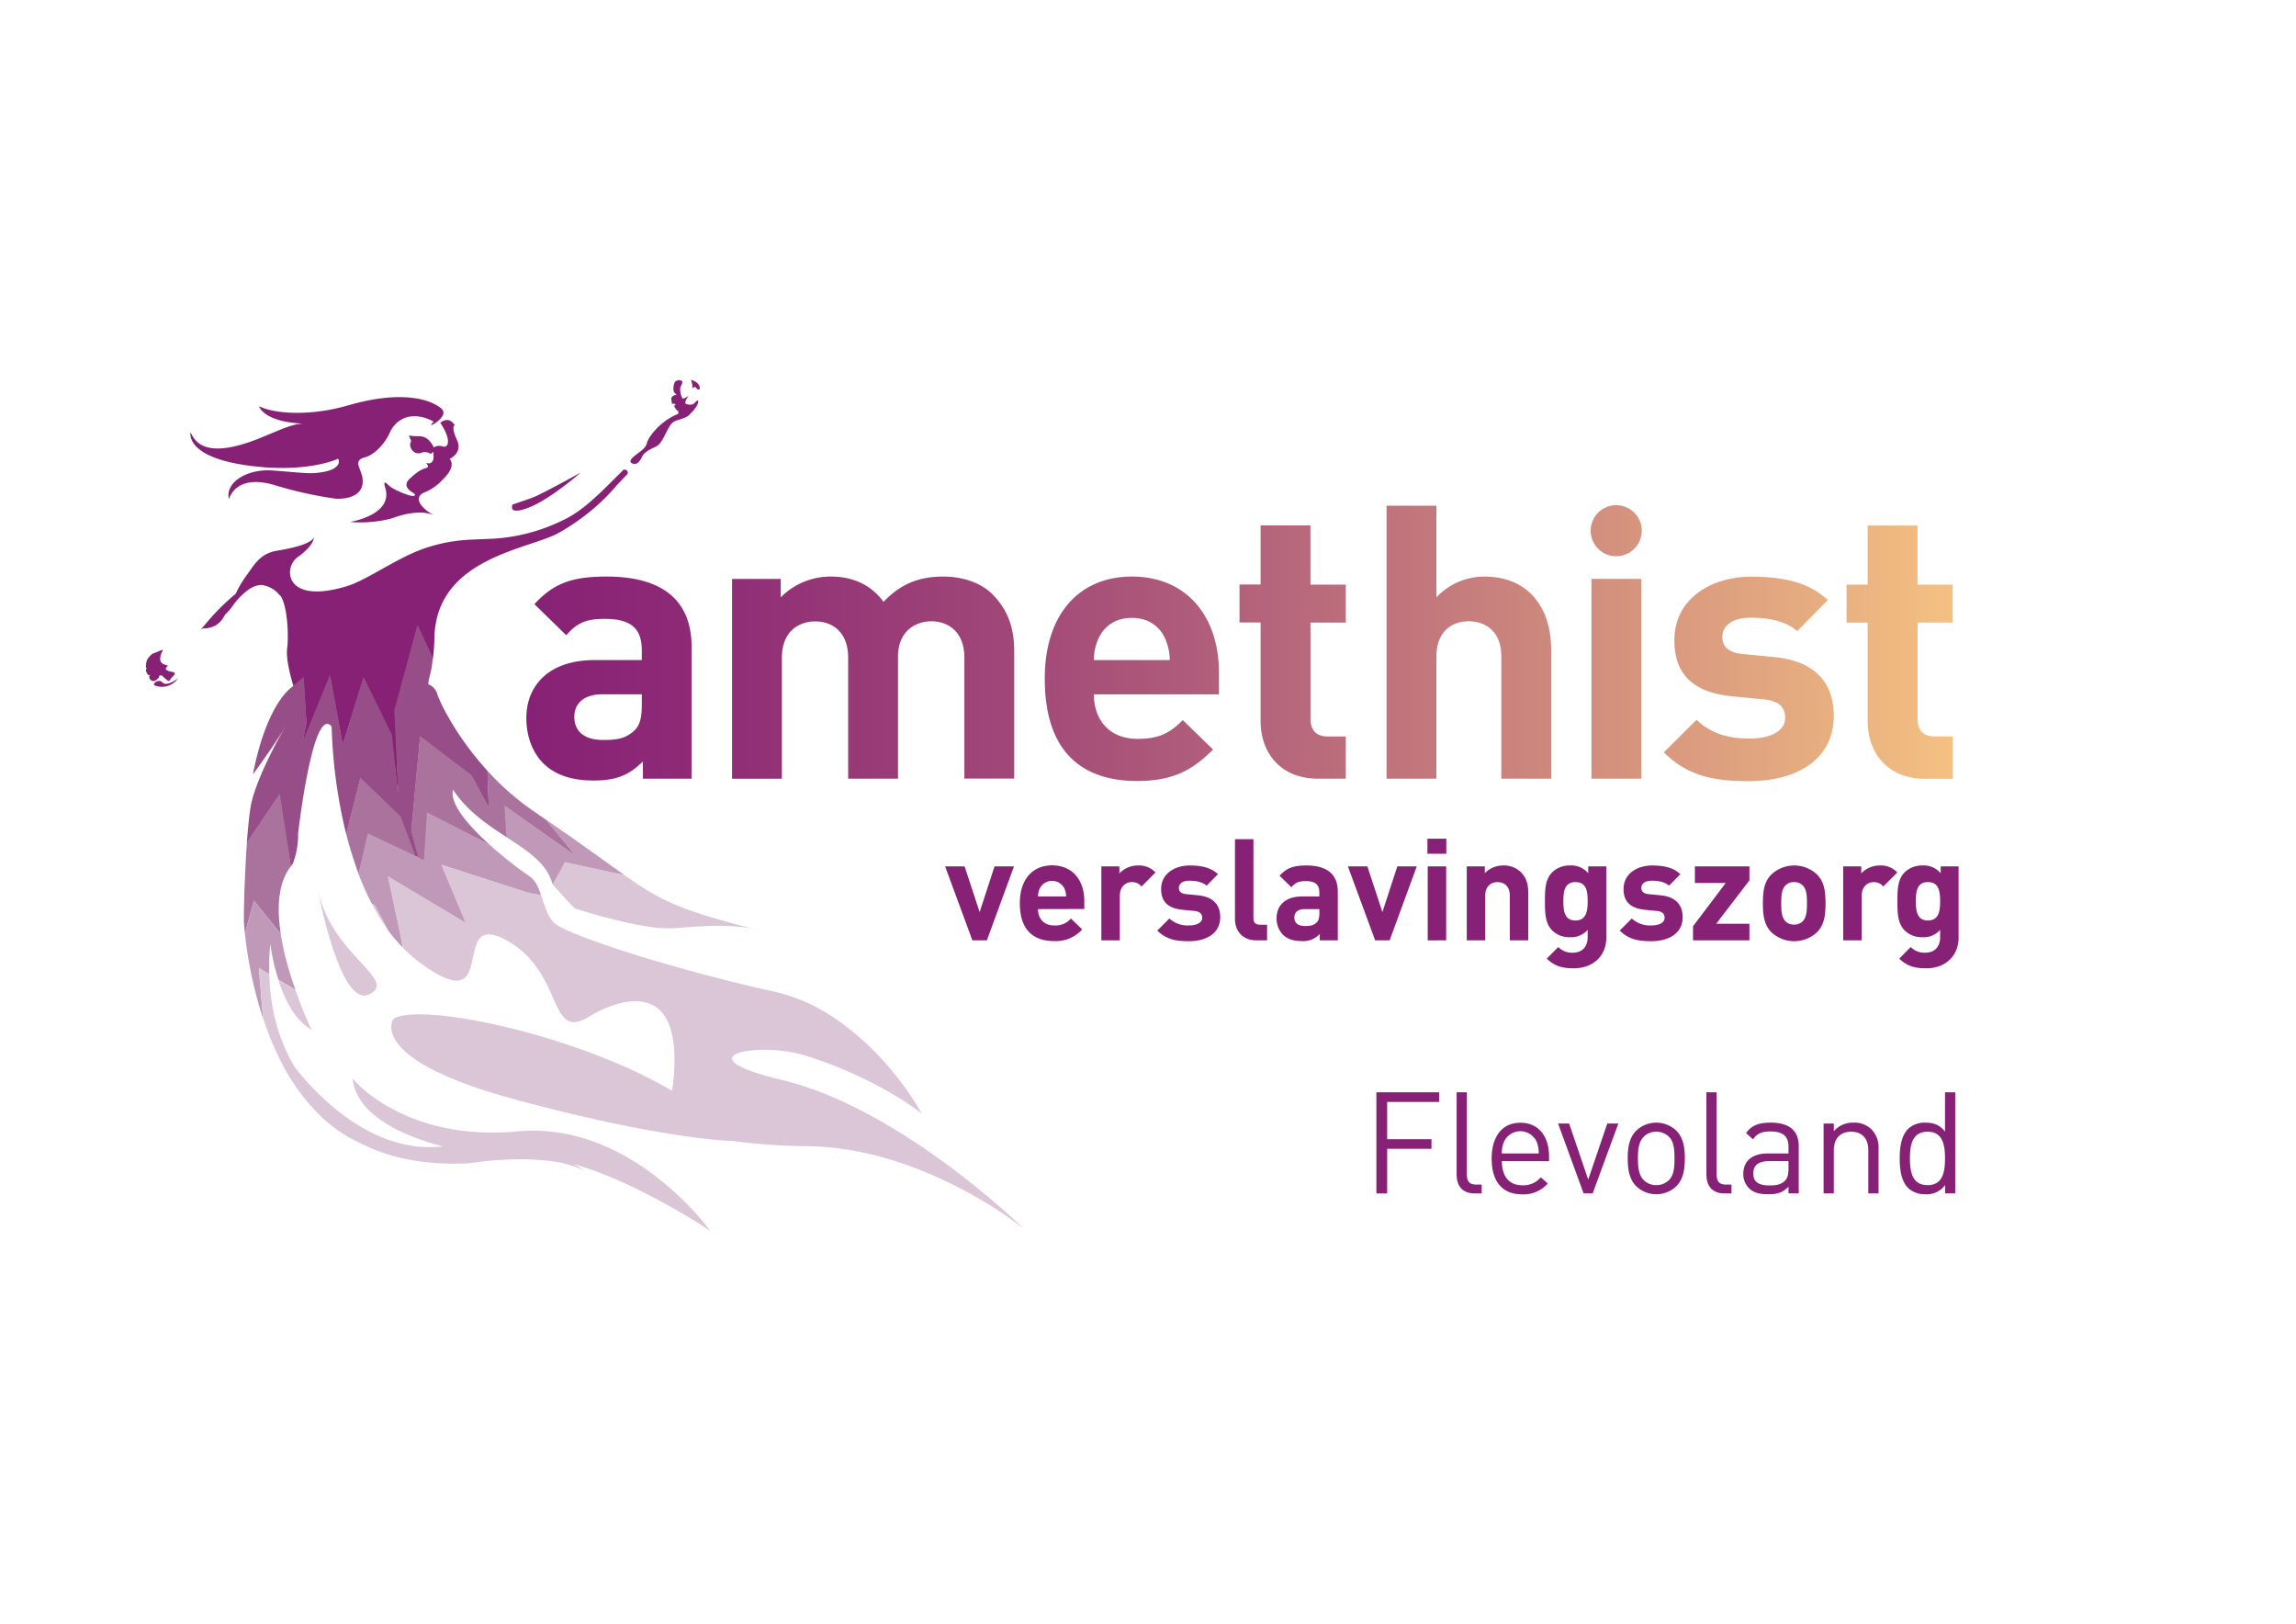
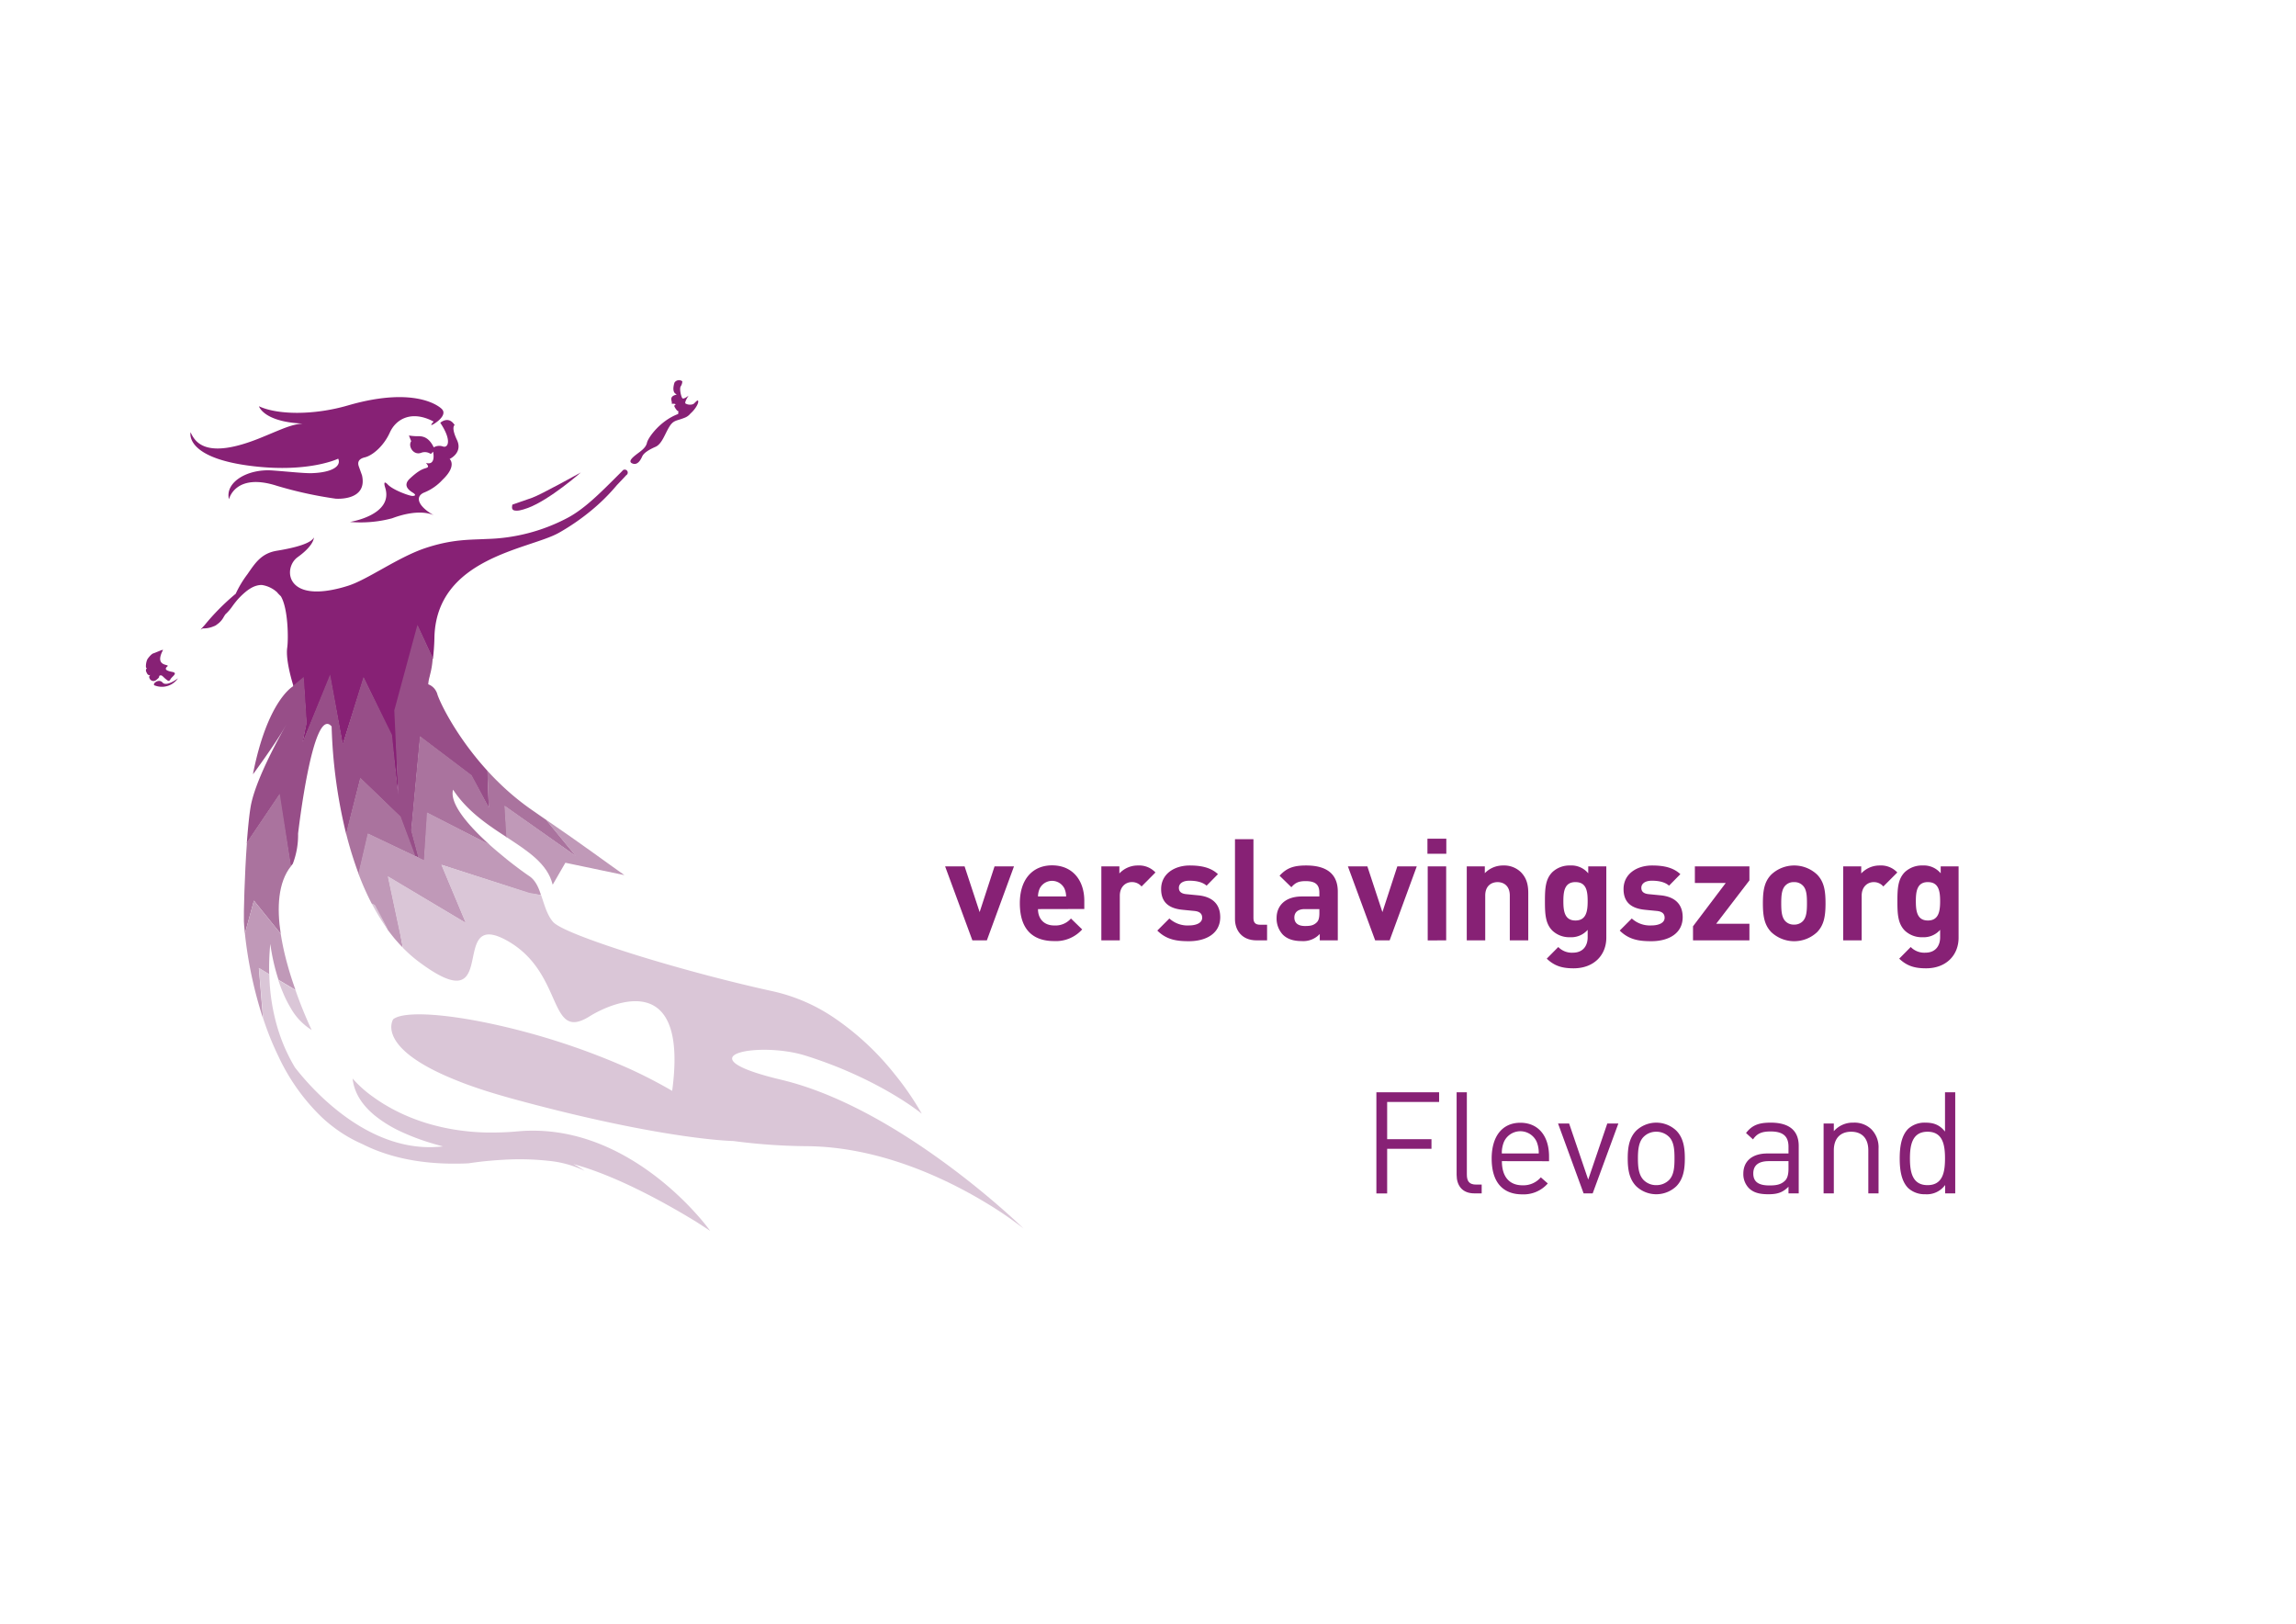
<svg xmlns="http://www.w3.org/2000/svg" viewBox="0 0 841.89 595.28">
  <linearGradient id="a" gradientUnits="userSpaceOnUse" x1="193.01" x2="716.04" y1="235.77" y2="235.77">
    <stop offset="0" stop-color="#872175" />
    <stop offset=".12" stop-color="#8e2b76" />
    <stop offset=".33" stop-color="#a04678" />
    <stop offset=".6" stop-color="#be727c" />
    <stop offset=".91" stop-color="#e7ae80" />
    <stop offset="1" stop-color="#f4c182" />
  </linearGradient>
  <g fill="#872175">
    <path d="m508.64 404v13.64h16.25v3.54h-16.25v16.35h-3.95v-37.09h23v3.56z" />
    <path d="m540.62 437.51c-4.48 0-6.51-2.91-6.51-6.82v-30.25h3.75v30.1c0 2.5.83 3.75 3.44 3.75h2v3.22z" />
    <path d="m550.71 425.69c0 5.63 2.66 8.86 7.56 8.86a8.41 8.41 0 0 0 6.71-2.92l2.56 2.24a11.76 11.76 0 0 1 -9.38 4c-6.77 0-11.2-4.06-11.2-13.13 0-8.28 4-13.12 10.52-13.12s10.52 4.75 10.52 12.38v1.72zm12.76-7.08a6.58 6.58 0 0 0 -12 0 10.77 10.77 0 0 0 -.79 4.27h13.54a10.61 10.61 0 0 0 -.75-4.27z" />
    <path d="m584 437.51h-3.33l-9.37-25.62h4.06l7 20.57 7-20.57h4.06z" />
    <path d="m614.66 434.91a10.69 10.69 0 0 1 -14.68 0c-2.61-2.66-3.13-6.25-3.13-10.21s.52-7.55 3.13-10.2a10.69 10.69 0 0 1 14.68 0c2.61 2.65 3.13 6.25 3.13 10.2s-.52 7.55-3.13 10.21zm-2.66-18.12a6.58 6.58 0 0 0 -4.69-1.88 6.42 6.42 0 0 0 -4.63 1.88c-1.88 1.87-2.09 5-2.09 7.91s.21 6 2.09 7.92a6.41 6.41 0 0 0 4.63 1.87 6.57 6.57 0 0 0 4.69-1.87c1.87-1.88 2-5.05 2-7.92s-.12-6.04-2-7.91z" />
-     <path d="m632.21 437.51c-4.48 0-6.51-2.91-6.51-6.82v-30.25h3.75v30.1c0 2.5.84 3.75 3.44 3.75h2v3.22z" />
    <path d="m655.8 437.51v-2.44c-2.08 2.08-3.95 2.76-7.39 2.76s-5.62-.68-7.24-2.35a7.37 7.37 0 0 1 -1.93-5.2c0-4.48 3.13-7.4 8.86-7.4h7.7v-2.45c0-3.75-1.87-5.62-6.56-5.62-3.28 0-5 .78-6.45 2.91l-2.56-2.34c2.29-3 4.9-3.8 9.06-3.8 6.88 0 10.26 3 10.26 8.54v17.39zm0-11.82h-7.18c-3.86 0-5.73 1.57-5.73 4.53s1.82 4.38 5.88 4.38c2.19 0 4.12-.16 5.73-1.72.89-.83 1.3-2.29 1.3-4.43z" />
    <path d="m685.07 437.51v-15.77c0-4.53-2.45-6.83-6.3-6.83s-6.35 2.35-6.35 6.83v15.77h-3.75v-25.62h3.75v2.82a9.21 9.21 0 0 1 7.18-3.13 8.94 8.94 0 0 1 6.56 2.4 9.43 9.43 0 0 1 2.66 7.13v16.4z" />
    <path d="m713.24 437.51v-3.07a8.29 8.29 0 0 1 -7.29 3.39 8.92 8.92 0 0 1 -6.24-2.24c-2.61-2.61-3.13-6.88-3.13-10.89s.52-8.28 3.13-10.88a8.87 8.87 0 0 1 6.24-2.24c2.82 0 5.16.63 7.24 3.28v-14.42h3.75v37.07zm-6.45-22.6c-5.58 0-6.46 4.79-6.46 9.79s.88 9.79 6.46 9.79 6.4-4.79 6.4-9.79-.83-9.79-6.4-9.79z" />
    <path d="m361.86 344.75h-5.31l-10-27.13h7.14l5.52 16.77 5.47-16.77h7.13z" />
    <path d="m380.61 333.29c0 3.49 2.14 6 5.94 6a7.48 7.48 0 0 0 6.14-2.55l4.12 4a12.92 12.92 0 0 1 -10.31 4.27c-6.41 0-12.55-2.92-12.55-13.9 0-8.86 4.79-13.86 11.82-13.86 7.55 0 11.82 5.52 11.82 13v3zm9.69-7.55a5.06 5.06 0 0 0 -9.06 0 7.4 7.4 0 0 0 -.63 2.92h10.31a7.39 7.39 0 0 0 -.62-2.92z" />
    <path d="m418.58 325a4.53 4.53 0 0 0 -3.6-1.61c-2.08 0-4.37 1.56-4.37 5v16.35h-6.77v-27.12h6.61v2.6a9.2 9.2 0 0 1 6.82-2.92 8.17 8.17 0 0 1 6.41 2.56z" />
    <path d="m435.92 345.06c-4.27 0-8.13-.47-11.56-3.9l4.42-4.43a9.85 9.85 0 0 0 7.24 2.55c2.34 0 4.79-.78 4.79-2.81 0-1.35-.73-2.29-2.86-2.5l-4.27-.42c-4.9-.47-7.92-2.6-7.92-7.6 0-5.63 4.95-8.65 10.47-8.65 4.22 0 7.76.73 10.36 3.18l-4.16 4.22c-1.57-1.41-4-1.82-6.31-1.82-2.7 0-3.85 1.25-3.85 2.6 0 1 .42 2.14 2.81 2.34l4.27.42c5.37.52 8.08 3.38 8.08 8 0 5.96-5.11 8.82-11.51 8.82z" />
    <path d="m460.76 344.75c-5.57 0-7.92-3.91-7.92-7.76v-29.32h6.77v28.9c0 1.62.68 2.45 2.4 2.45h2.6v5.73z" />
    <path d="m483.93 344.75v-2.34a8.24 8.24 0 0 1 -6.66 2.6c-3.08 0-5.32-.78-6.93-2.4a8.67 8.67 0 0 1 -2.24-6.09c0-4.32 3-7.86 9.27-7.86h6.41v-1.36c0-3-1.46-4.27-5.06-4.27-2.6 0-3.8.63-5.2 2.24l-4.33-4.22c2.66-2.91 5.26-3.75 9.79-3.75 7.61 0 11.56 3.23 11.56 9.59v17.86zm-.15-11.46h-5.37c-2.45 0-3.8 1.15-3.8 3.08s1.25 3.12 3.91 3.12c1.87 0 3.07-.16 4.27-1.3.73-.68 1-1.77 1-3.44z" />
    <path d="m509.55 344.75h-5.31l-10-27.13h7.14l5.52 16.77 5.47-16.77h7.13z" />
    <path d="m523.41 313v-5.52h6.92v5.52zm.1 31.77v-27.15h6.77v27.13z" />
    <path d="m553.61 344.75v-16.41c0-3.69-2.34-4.94-4.48-4.94s-4.53 1.25-4.53 4.94v16.41h-6.77v-27.13h6.62v2.5a9.25 9.25 0 0 1 6.76-2.82 8.82 8.82 0 0 1 6.41 2.4c2.19 2.19 2.76 4.74 2.76 7.71v17.34z" />
    <path d="m577 355c-4.16 0-7-.84-9.84-3.54l4.22-4.27a6.93 6.93 0 0 0 5.31 2.08c4.06 0 5.47-2.86 5.47-5.62v-2.75a8 8 0 0 1 -6.46 2.7 9 9 0 0 1 -6.45-2.39c-2.56-2.55-2.76-6-2.76-10.78s.2-8.18 2.76-10.73a9.15 9.15 0 0 1 6.5-2.4 8 8 0 0 1 6.62 2.87v-2.55h6.63v26.14c0 6.51-4.66 11.24-12 11.24zm.68-31.61c-4 0-4.43 3.43-4.43 7s.42 7.08 4.43 7.08 4.48-3.49 4.48-7.08-.43-6.99-4.44-6.99z" />
    <path d="m605.48 345.06c-4.27 0-8.12-.47-11.56-3.9l4.42-4.43a9.85 9.85 0 0 0 7.24 2.55c2.35 0 4.8-.78 4.8-2.81 0-1.35-.74-2.29-2.87-2.5l-4.27-.42c-4.9-.47-7.92-2.6-7.92-7.6 0-5.63 4.95-8.65 10.47-8.65 4.22 0 7.76.73 10.36 3.18l-4.15 4.22c-1.56-1.41-4-1.82-6.3-1.82-2.71 0-3.86 1.25-3.86 2.6 0 1 .42 2.14 2.82 2.34l4.27.42c5.36.52 8.07 3.38 8.07 8 0 5.96-5.12 8.82-11.52 8.82z" />
    <path d="m620.79 344.75v-5.16l12-15.88h-11.32v-6.09h20v5.15l-12.18 15.89h12.18v6.09z" />
    <path d="m666.3 341.73a12.28 12.28 0 0 1 -16.82 0c-2.44-2.55-3.07-5.63-3.07-10.57s.63-8 3.07-10.52a12.26 12.26 0 0 1 16.82 0c2.45 2.55 3.08 5.62 3.08 10.52s-.63 8.02-3.08 10.57zm-5.3-17.13a4.24 4.24 0 0 0 -3.17-1.2 4.14 4.14 0 0 0 -3.13 1.2c-1.4 1.4-1.56 3.74-1.56 6.56s.16 5.21 1.56 6.61a4.18 4.18 0 0 0 3.13 1.2 4.27 4.27 0 0 0 3.17-1.2c1.41-1.4 1.57-3.8 1.57-6.61s-.12-5.16-1.57-6.56z" />
    <path d="m690.57 325a4.5 4.5 0 0 0 -3.57-1.6c-2.08 0-4.37 1.56-4.37 5v16.35h-6.77v-27.13h6.61v2.6a9.2 9.2 0 0 1 6.82-2.92 8.18 8.18 0 0 1 6.41 2.56z" />
    <path d="m706.25 355c-4.17 0-7-.84-9.85-3.54l4.22-4.27a6.94 6.94 0 0 0 5.32 2.08c4.06 0 5.46-2.86 5.46-5.62v-2.75a8 8 0 0 1 -6.45 2.7 9 9 0 0 1 -6.46-2.39c-2.55-2.55-2.76-6-2.76-10.78s.21-8.18 2.76-10.73a9.15 9.15 0 0 1 6.51-2.4 8 8 0 0 1 6.61 2.87v-2.55h6.56v26.14c0 6.51-4.63 11.24-11.92 11.24zm.67-31.61c-4 0-4.42 3.43-4.42 7s.41 7.08 4.42 7.08 4.48-3.49 4.48-7.08-.47-6.99-4.48-6.99z" />
  </g>
-   <path d="m589.28 185.83a9.36 9.36 0 1 0 12.09 5.38 9.37 9.37 0 0 0 -12.09-5.38zm-243.37 25.55c-9.15 0-15.76 2.81-21.94 9.27-4.64-6.32-11.25-9.27-19.4-9.27a25.64 25.64 0 0 0 -18.29 7.62v-6.75h-17.85v73.26h18.27v-44.32c0-10 6.47-13.37 12.24-13.37s12.06 3.38 12.06 13.37v44.29h18.28v-44.71c0-9.57 6.61-13 12.24-13s12.09 3.38 12.09 13.37v44.29h18.28v-46.78c0-8-2.1-14.9-8-20.8-4.06-4.07-10.67-6.47-17.98-6.47zm304.76 29.52-11.52-1.12c-6.47-.57-7.6-3.65-7.6-6.32 0-3.66 3.1-7 10.41-7 6.32 0 12.79 1.13 17 4.93l11.25-11.39c-7-6.62-16.58-8.58-28-8.58-14.91 0-28.26 8.16-28.26 23.34 0 13.49 8.15 19.27 21.37 20.53l11.53 1.13c5.76.56 7.72 3.08 7.72 6.74 0 5.49-6.6 7.6-12.92 7.6-5.63 0-13.51-.84-19.55-6.89l-12 11.95c9.27 9.28 19.69 10.55 31.22 10.55 17.3 0 31.07-7.74 31.07-23.91.08-12.41-7.23-20.15-21.72-21.56zm-428.27-29.52c-12.24 0-19.27 2.25-26.44 10.12l11.67 11.39c3.8-4.36 7-6 14.06-6 9.71 0 13.64 3.51 13.64 11.53v3.58h-17.33c-17 0-25 9.56-25 21.23 0 6.46 2.1 12.37 6.05 16.45 4.35 4.36 10.4 6.47 18.69 6.47 8.44 0 13.08-2.11 18-7v6.32h17.86v-48.22c.01-17.16-10.67-25.87-31.2-25.87zm12.93 47.1c0 4.51-.7 7.46-2.67 9.29-3.24 3.08-6.47 3.51-11.53 3.51-7.17 0-10.54-3.38-10.54-8.44s3.65-8.3 10.26-8.3h14.48zm480.67-30.23v-13.92h-12.89v-21.66h-18.28v21.66h-7.73v13.92h7.73v36.28c0 10.41 6.33 21 21.23 21h10v-15.53h-6.6c-4.36 0-6.33-2.38-6.33-6.6v-35.15zm-132.45 57.23h18.29v-73.26h-18.29zm-39.28-74.1a24.23 24.23 0 0 0 -17.58 7.62v-33.6h-18.27v100.08h18.27v-44.71c0-9.57 6.06-13 11.81-13s12 3.25 12 13v44.71h18.28v-47.39c-.04-15.46-8.48-26.71-24.51-26.71zm-129.27 0c-19 0-31.91 13.5-31.91 37.4 0 29.67 16.58 37.55 33.88 37.55 13.21 0 20.39-4.08 27.84-11.53l-11.11-10.8c-4.64 4.64-8.58 6.88-16.59 6.88-10.26 0-16-6.88-16-16.31h45.84v-8.15c-.03-20.14-11.56-35.04-31.95-35.04zm-13.92 30.62a19.92 19.92 0 0 1 1.69-7.88c2-4.36 6-7.59 12.23-7.59s10.27 3.23 12.23 7.59a20.27 20.27 0 0 1 1.7 7.88zm79.43-49.37h-18.28v21.66h-7.73v13.92h7.73v36.28c0 10.41 6.33 21 21.24 21h10v-15.49h-6.61c-4.36 0-6.33-2.38-6.33-6.6v-35.15h12.94v-13.92h-12.96z" fill="url(#a)" />
  <path d="m161.44 155s3-2.76 5.27.84c0 0-1.42.67.84 5.43s-2.68 7-2.68 7 2.84 2.43-2.59 7.61a18.5 18.5 0 0 1 -6.52 4.6c-3.77 1.42-2.68 5.1 3.51 8.53 0 0-4.77-3-15.48 1a44.76 44.76 0 0 1 -15.47 1.34s16.23-2.51 12.88-12.71c0 0-1-3.09 1-1s8 4.18 9 4.18 1.59-.33.08-1.26-3.6-2.67-1-5.1 4.18-3.34 5.6-3.76 1.34-.67.33-2c0 0 3.6 1.43 2.6-4.1l-.84.84a3.83 3.83 0 0 0 -3.59-.42c-2.85 1-4.85-2.51-3.6-4.26l-.84-2.1a20 20 0 0 0 2.93.26c1.42 0 4.09-.26 6.18 4.09a4 4 0 0 1 3.35-.33c1.8.66 3.48-2.02-.96-8.68z" fill="#872175" />
  <path d="m114.49 155.34c-17.65.22-19.54-6.4-19.54-6.4 6.78 3.17 20 3.36 32.58-.29 26-7.55 34.4 1.23 34.4 1.23 2.6 2.42-3.17 5.93-3.67 5.93s.75-1.25.75-1.25c-8-4.27-13.8-1-16.06 4s-6.36 8.45-9.2 9.12-2.51 2.42-2.17 3.35l1.17 3.26c2.09 9.53-9.7 8.53-9.7 8.53a146.42 146.42 0 0 1 -21.44-4.69c-15.46-5-17.65 4.92-17.65 4.92-1.56-6.25 6.78-11.24 15.94-10.57 6.26.46 11 1 14.11 1 8-.21 11.2-2.69 10-5.32 0 0-10.49 5.14-30.94 2.78-25.64-2.94-23.19-12.46-23.19-12.46 1.57 3.35 5.29 10.32 25.62 2.06 9.5-3.85 12.64-5.79 18.99-5.2z" fill="#872175" />
  <path d="m188.49 187.11c1.22.3 2.61 0 5.14-.91 8-3 19.37-13 19.37-13s-14.7 8.18-17.88 9.29-7.23 2.51-7.23 2.51-.6 1.81.6 2.11z" fill="#872175" />
  <path d="m231.78 169.87c1.92.89 3.1-1.18 3.69-2.51s2.51-2.51 4.87-3.54 3.4-4.58 5-7.23 2.66-2.22 5.61-3.4a5.07 5.07 0 0 0 2.24-1.6c1.67-1.44 2.94-3.59 2.84-4.45-.11-1-1.26.69-1.83 1a3.32 3.32 0 0 1 -2.86-.22c-.44-.53 1.15-2.87 1.15-2.87s-1.84 1.49-2.3.92-1.14-3.55-.57-4.35a3.54 3.54 0 0 0 .57-1.83 2 2 0 0 0 -2.86.45s-1 2.75.12 3.9l.68.56s-2.4.23-1.94 2.07-.35 1.15.91 1.26.12.68.12.68 0 .46.8 1.49.81 0 .68 1.15a1.88 1.88 0 0 0 0 .41c-6.55 2.41-11.06 8.65-11.48 10.59s-2.53 3.21-3.85 4.24-3.18 2.54-1.59 3.28z" fill="#872175" />
-   <path d="m253.88 141.88c-.23.8.91-.12.91-.12a3.71 3.71 0 0 1 .69.69 1 1 0 0 0 .92.34c.34 0 .69-2.52-3.09-3.55a6 6 0 0 1 .57 2.64z" fill="#872175" />
  <path d="m74.38 230.38a9.26 9.26 0 0 0 4-.78 3.5 3.5 0 0 0 1.22-.69 7.58 7.58 0 0 0 2.4-2.66c.16-.28.37-.62.62-1a17.73 17.73 0 0 0 2.6-3 33.3 33.3 0 0 1 2.14-2.7c3.56-3.79 6.08-5.07 8.6-5.09a10.62 10.62 0 0 1 5.09 2.2l.2.18a1.53 1.53 0 0 1 .21.14 15.16 15.16 0 0 0 1.51 1.59c2.74 4.55 2.8 15.85 2.35 18.88-.67 4.63 2 13.25 2.47 14.62h.32l3.13-3.21 1.07 16.26-1.58 7.88 10.27-24.93 4.65 25.09 7.71-24.53 10.11 20.94 2.63 23.22-1.14-32.26 8.22-30.86 5.56 11.94c.25-2.15.5-4.9.55-7.69.54-29.57 34.91-32.5 45.65-38.59a82.33 82.33 0 0 0 11.74-8.07 71 71 0 0 0 9.52-9.41c1.7-1.78 3-3.14 3.47-3.68a.7.7 0 0 0 .16-.1 1.1 1.1 0 1 0 -1.54-1.57.53.53 0 0 0 -.06.1c-.39.41-.78.79-1.17 1.18-7 7-12.85 12.92-19.24 16.23a66.77 66.77 0 0 1 -29.26 7.58c-6.06.34-12.52 0-22.54 3.33s-21.18 11.55-28.35 13.82c-1.23.39-2.42.74-3.54 1-6.9 1.7-11.46 1.27-14.23-.19-5.11-2.71-4.14-8.87-.76-11.28l.32-.24c5.83-4.27 5.63-7 5.63-7-.85 1.85-5.33 3.54-13.57 4.88-5.76.94-8 4.6-10.78 8.59a38.57 38.57 0 0 0 -4.31 7.18 84.25 84.25 0 0 0 -11.43 11.53c-1 1.08-1.58 1.75-1.3 1.57a4.68 4.68 0 0 1 .68-.4z" fill="#872175" />
  <path d="m59.6 250.22c-1.5-1.7-4.28.83-2.68 1.14a7.14 7.14 0 0 0 8.23-2.52l.12-.16s-4.18 3.25-5.67 1.54z" fill="#872175" />
  <path d="m53.67 244.86c.31-.05 0 .31 0 .31a1.19 1.19 0 0 0 0 1.19c.57 1.44 1.08 1.13 1.5 1.13 0 0-.83.31-.26 1.34a1.53 1.53 0 0 0 2.16.62c2.17-1.59.79-1.42 1.54-1.77s1.15.46 2.15 1.26 1.2 1 1.8 0 2.8-2.2.6-2.61-3-1-1.8-2-5 .4-1.6-6c.05-.1-.1-.09-.35 0v-.06l-2.94 1.19c-.16.05-.83.05-2.27 2-.74 1.06-.84 3.46-.53 3.4z" fill="#872175" />
  <path d="m144.58 260.44 1.42 30.82-2.28-21.87-10.43-21.19-7.59 24.5-4.65-25.41-10.05 24.71 1.46-6.89-1.09-16.94-3.87 3.2v.21c-.67.39-9.55 6-14.7 32l.06-.11-.09.4s7.85-10.72 11-16.13l1.32-2.26c-3.68 6.45-11.74 21.36-13.22 30.49-.56 3.41-1 8.27-1.38 13.16l11.88-17.59 4.2 26.15c.23-.29.54-.68.79-1a29.27 29.27 0 0 0 1.94-11.07s5.41-47.39 12.3-39.29a186.52 186.52 0 0 0 5.3 39.3h.13l5.13-20.25 14.5 14 5.35 14.38 1.6.73-2.74-10.14 3.21-34.2 18.7 14.16 6.47 11.95-.47-13.62c-10.88-11.91-17-24-18.38-28a3.79 3.79 0 0 0 -.37-1 5.3 5.3 0 0 0 -3-2.76 12.76 12.76 0 0 1 .51-2.84c.07-.32.15-.66.23-1a29.69 29.69 0 0 0 .83-4.91c0-.28.07-.6.1-.9l-5.64-12.16z" fill="#974e88" />
  <path d="m152.37 314-5.45-14.59-14.82-14.26-5.17 20.27v.23a140.66 140.66 0 0 0 4.62 14.85l3.45-14.73z" fill="#aa739e" />
  <path d="m90.55 308.82c-.89 12.18-1.22 26.27-1.12 28.92 0 .46.11 2.06.37 4.52l3.3-12.08 9.84 12.18c-1.46-9.54-1-18.85 3.75-24.8l-4.12-26.56z" fill="#aa739e" />
  <path d="m211.31 314-11-13.4c-1.32-.9-2.91-2-4.33-3a93.56 93.56 0 0 1 -12.53-10.17q-2.52-2.41-4.75-4.88l.52 13.42-6.26-11.75-18.96-14.33-3.25 34.56 2.7 10.14 2.14 1 1.2-17.46 22.77 11.6c-7.51-6.77-14.83-15-13.43-20.23 5 7.65 12.21 12.58 19 17 .18.13.6.39.79.51l-.77-11.42z" fill="#aa739e" />
  <path d="m108.35 363-.12-.33v.23z" fill="#b999b8" />
  <path d="m185 295.34.68 11.53c7.91 5.18 15.06 9.77 16.94 17.36l.07.07 4.62-8 21.64 4.53c-6.72-4.73-15.23-11.09-28.87-20.4l10.92 13.28z" fill="#c099b8" />
  <path d="m194 321.14c-1.4-.93-4.52-3.17-8.19-6.11-2-1.65-4.27-3.51-6.46-5.48l-22.78-11.69-1.11 17.49-2.09-1-1.13-.54-17.38-8.27-3.43 14.75a102.67 102.67 0 0 0 4.84 10.94l1 .7 4.92 9c1 1.32 2.3 3 3.37 4.18.7.79 1.41 1.57 2.15 2.31l-1-5.51-4.37-20.46 28.55 17-8.94-21.35 24.78 8 7.71 2.53 3.93.51c-.9-2.86-2.08-5.5-4.37-7z" fill="#c099b8" />
  <path d="m105.37 353.52a97.65 97.65 0 0 1 -2.43-11.16l-9.84-12.18-3.3 12.08a153.73 153.73 0 0 0 6.64 31.09l-1.53-18.47 3.8 2.29a92.64 92.64 0 0 1 .4-11.13 75.74 75.74 0 0 0 3 13.16l2.15 1.29 4 2.38v-.23c-1.02-2.83-2.01-5.91-2.89-9.12z" fill="#c099b8" />
  <path d="m136.31 331.23a75.9 75.9 0 0 0 6.25 10.08l-5.08-9.53z" fill="#dac6d7" />
  <path d="m108.35 363-.17-.1-4-2.38-2.15-1.29c.47 1.46 1 3 1.64 4.46a42.75 42.75 0 0 0 2.86 5.75 22.53 22.53 0 0 0 7.75 8.18 152.78 152.78 0 0 1 -5.93-14.62z" fill="#dac6d7" />
-   <path d="m133.42 354.05-1.82-2-.57-.61c-5.39-5.87-12.27-14-14.6-25.79 0 0 6.93 37.59 16.46 39.28a3.57 3.57 0 0 0 1 .05 4.35 4.35 0 0 0 1.56-.47 7.7 7.7 0 0 0 1.55-1c2.62-2.31.33-5.21-3.58-9.46z" fill="#dac6d7" />
  <path d="m366.14 442.05c-15.34-13.29-47.72-38.59-79.67-46.19-37-8.8-8.27-14.22 8.86-8.86 3.9 1.22 7.55 2.53 10.95 3.87 20.49 8.13 31.72 17.44 31.72 17.44a105.64 105.64 0 0 0 -9.91-14.46 100.08 100.08 0 0 0 -22.55-20.92 65.19 65.19 0 0 0 -21.88-9.45c-2.46-.54-5-1.11-7.5-1.7-13.87-3.24-28.47-7.22-41-11.06-6.29-1.94-12.05-3.84-16.93-5.59-7.46-2.68-12.85-5-14.86-6.62a4.53 4.53 0 0 1 -.54-.49c-2.27-2.57-3.21-6.39-4.42-9.86l-4.5-.88-7.18-2.28-24.93-8 8.94 21.28-28.56-17.06 4.42 20.75 1.19 5.56c.27.29.56.56.85.84a48.47 48.47 0 0 0 4.62 4c29.5 22.23 12.76-14.95 29.13-9.17a23.39 23.39 0 0 1 3.18 1.45c21.67 11.76 15.07 37.94 30.88 27.79 0 0 1-.63 2.62-1.46 8.28-4.22 33.15-13.63 27.4 28.95a175.56 175.56 0 0 0 -16.47-8.46 257.63 257.63 0 0 0 -50.61-16.31c-12.56-2.64-23.26-3.75-29.69-3.11-2.57.25-4.46.78-5.52 1.62 0 0-3.78 5.6 6.21 13.35 3.73 2.89 9.37 6.08 17.84 9.39 2.44 1 5.11 1.92 8 2.9q2.82.93 6 1.87c1.8.53 3.66 1.07 5.62 1.61 23.52 6.43 41.66 10.19 54.77 12.4 17.75 3 26.26 3.12 26.26 3.12a216.94 216.94 0 0 0 27 1.9c26.64.23 50.88 11.86 65.4 20.61a134.85 134.85 0 0 1 14 9.55s-3.35-3.31-9.14-8.32z" fill="#dac6d7" />
-   <path d="m276.14 340.56 3.19.84c-1.02-.33-2.09-.6-3.19-.84zm-20.77-6a91.54 91.54 0 0 1 -12.58-5.11c-1.11-.56-2.2-1.15-3.28-1.76-3.35-1.91-6.66-4.11-10.58-6.88l-21.82-4.81-4.44 8.29c.28.32 1.46 1.65 3.22 3.58.48.52 1 1.08 1.53 1.67 1 1.06 2.06 2.22 3.22 3.45 0 0 14.63 4.83 26.81 6.67a46 46 0 0 0 10.09.63c1.84-.15 3.86-.31 6-.46 1.82-.13 3.71-.24 5.63-.31a82.26 82.26 0 0 1 13.73.47c1.12.15 2.21.33 3.27.56l-3.68-1c-7.03-1.85-12.49-3.44-17.12-4.97z" fill="#dac6d7" />
  <path d="m260.41 451.25a77.79 77.79 0 0 0 -5.1-6.21c-9.47-10.55-31.49-30.82-60.49-30.51-1.65 0-3.32.09-5 .25h-.08c-3.18.3-6.22.42-9.13.42h-2.07a85.06 85.06 0 0 1 -13.07-1.27c-2.39-.42-4.64-.94-6.78-1.52-1.27-.34-2.51-.71-3.69-1.1s-2.37-.82-3.49-1.25a67.07 67.07 0 0 1 -9.07-4.3l-1.71-1c-1.53-.95-2.9-1.88-4.12-2.77a41.92 41.92 0 0 1 -7.32-6.59c.57 5.28 3.53 9.74 8 13.45a45.72 45.72 0 0 0 9.84 6.07 81.76 81.76 0 0 0 10.75 4.08l1.33.4c1.06.31 2.14.61 3.22.89-.64.08-1.28.13-1.92.17s-1.37.08-2 .1c-13.27.31-25-5.81-33.89-12.71a88.93 88.93 0 0 1 -7.33-6.36 96.92 96.92 0 0 1 -9.15-10.16 64.25 64.25 0 0 1 -4.6-9.37c-.69-1.76-1.31-3.59-1.88-5.5a74.43 74.43 0 0 1 -2.91-19.3l-3.8-2.29 1.53 18.47c1.14 3.45 2.46 7 4 10.44.55 1.24 1.12 2.48 1.72 3.72a74.82 74.82 0 0 0 15.77 22.08q1.78 1.68 3.74 3.19a50.66 50.66 0 0 0 11.07 6.62c7.25 3.68 16.41 6.39 28 7.06q3.5.21 7.29.15c1.23 0 2.48-.05 3.75-.11 0 0 1-.16 2.59-.37l1.32-.17c2-.24 4.64-.5 7.66-.69l1.75-.1a97.53 97.53 0 0 1 15.91.41 39 39 0 0 1 13.34 3.68 34.91 34.91 0 0 0 -4.14-2.47c16.69 4.47 36 15.61 45.09 21.18 3.14 2.04 5.07 3.29 5.07 3.29z" fill="#dac6d7" />
</svg>